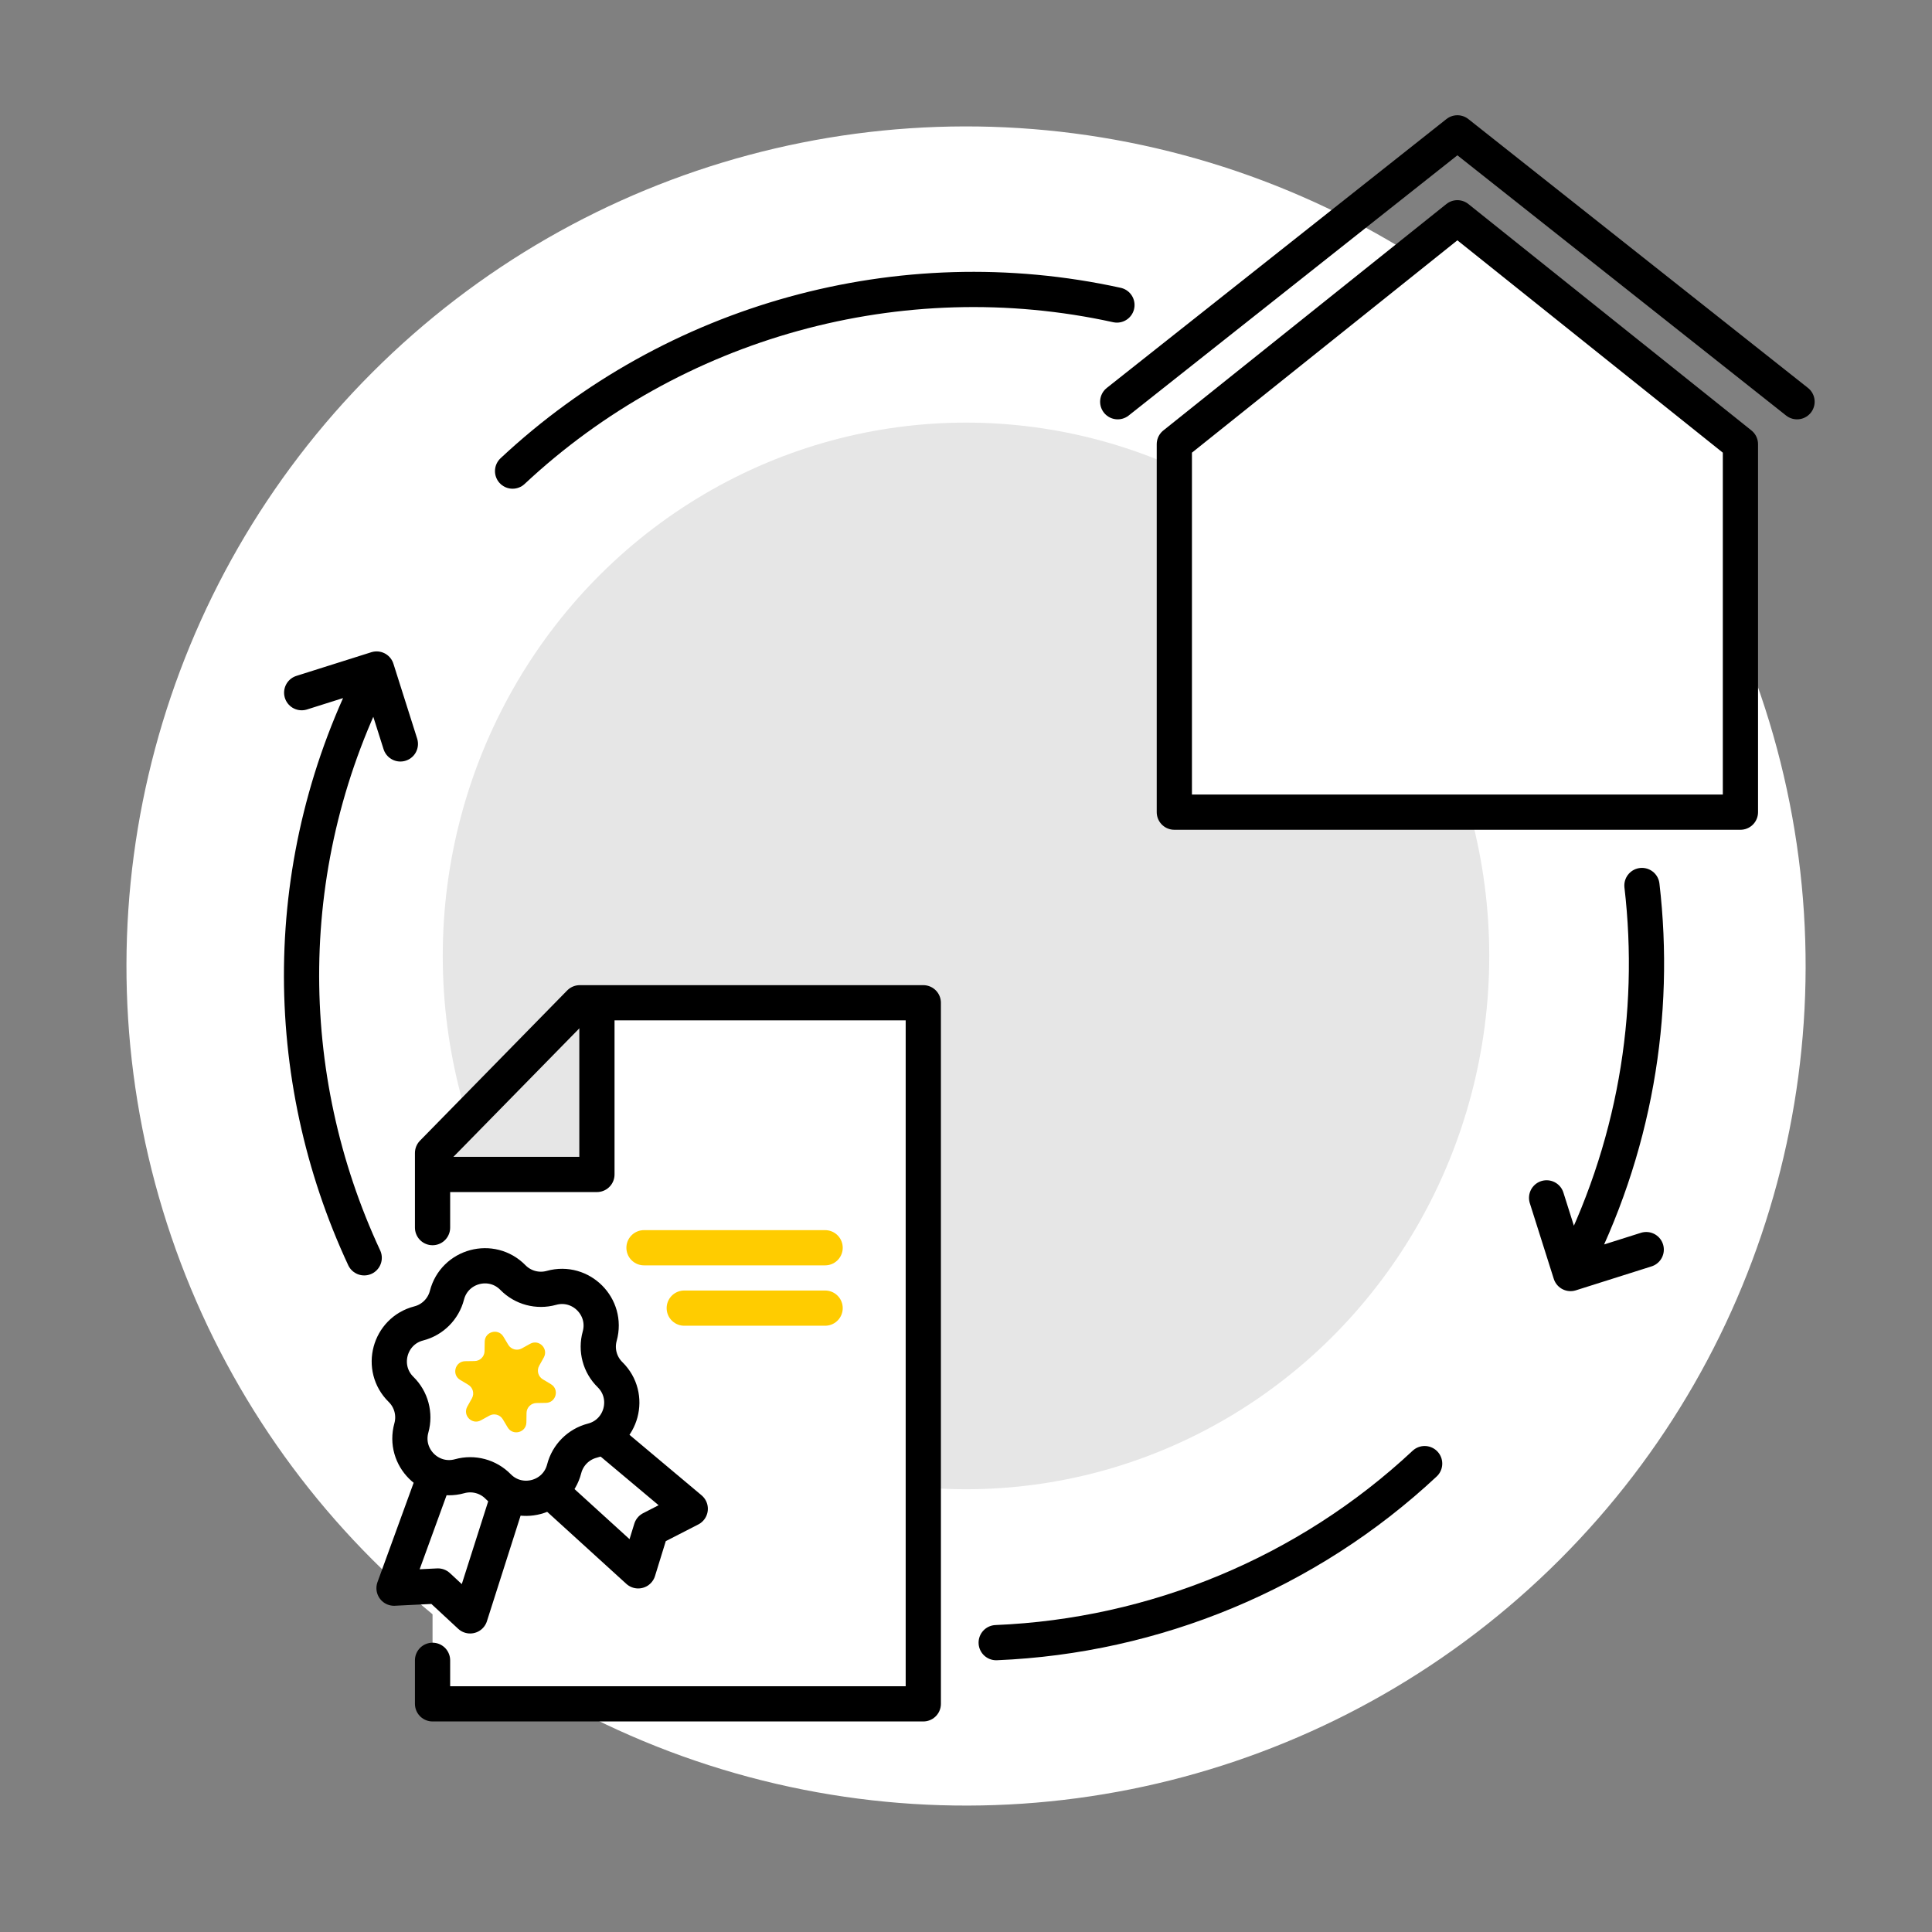
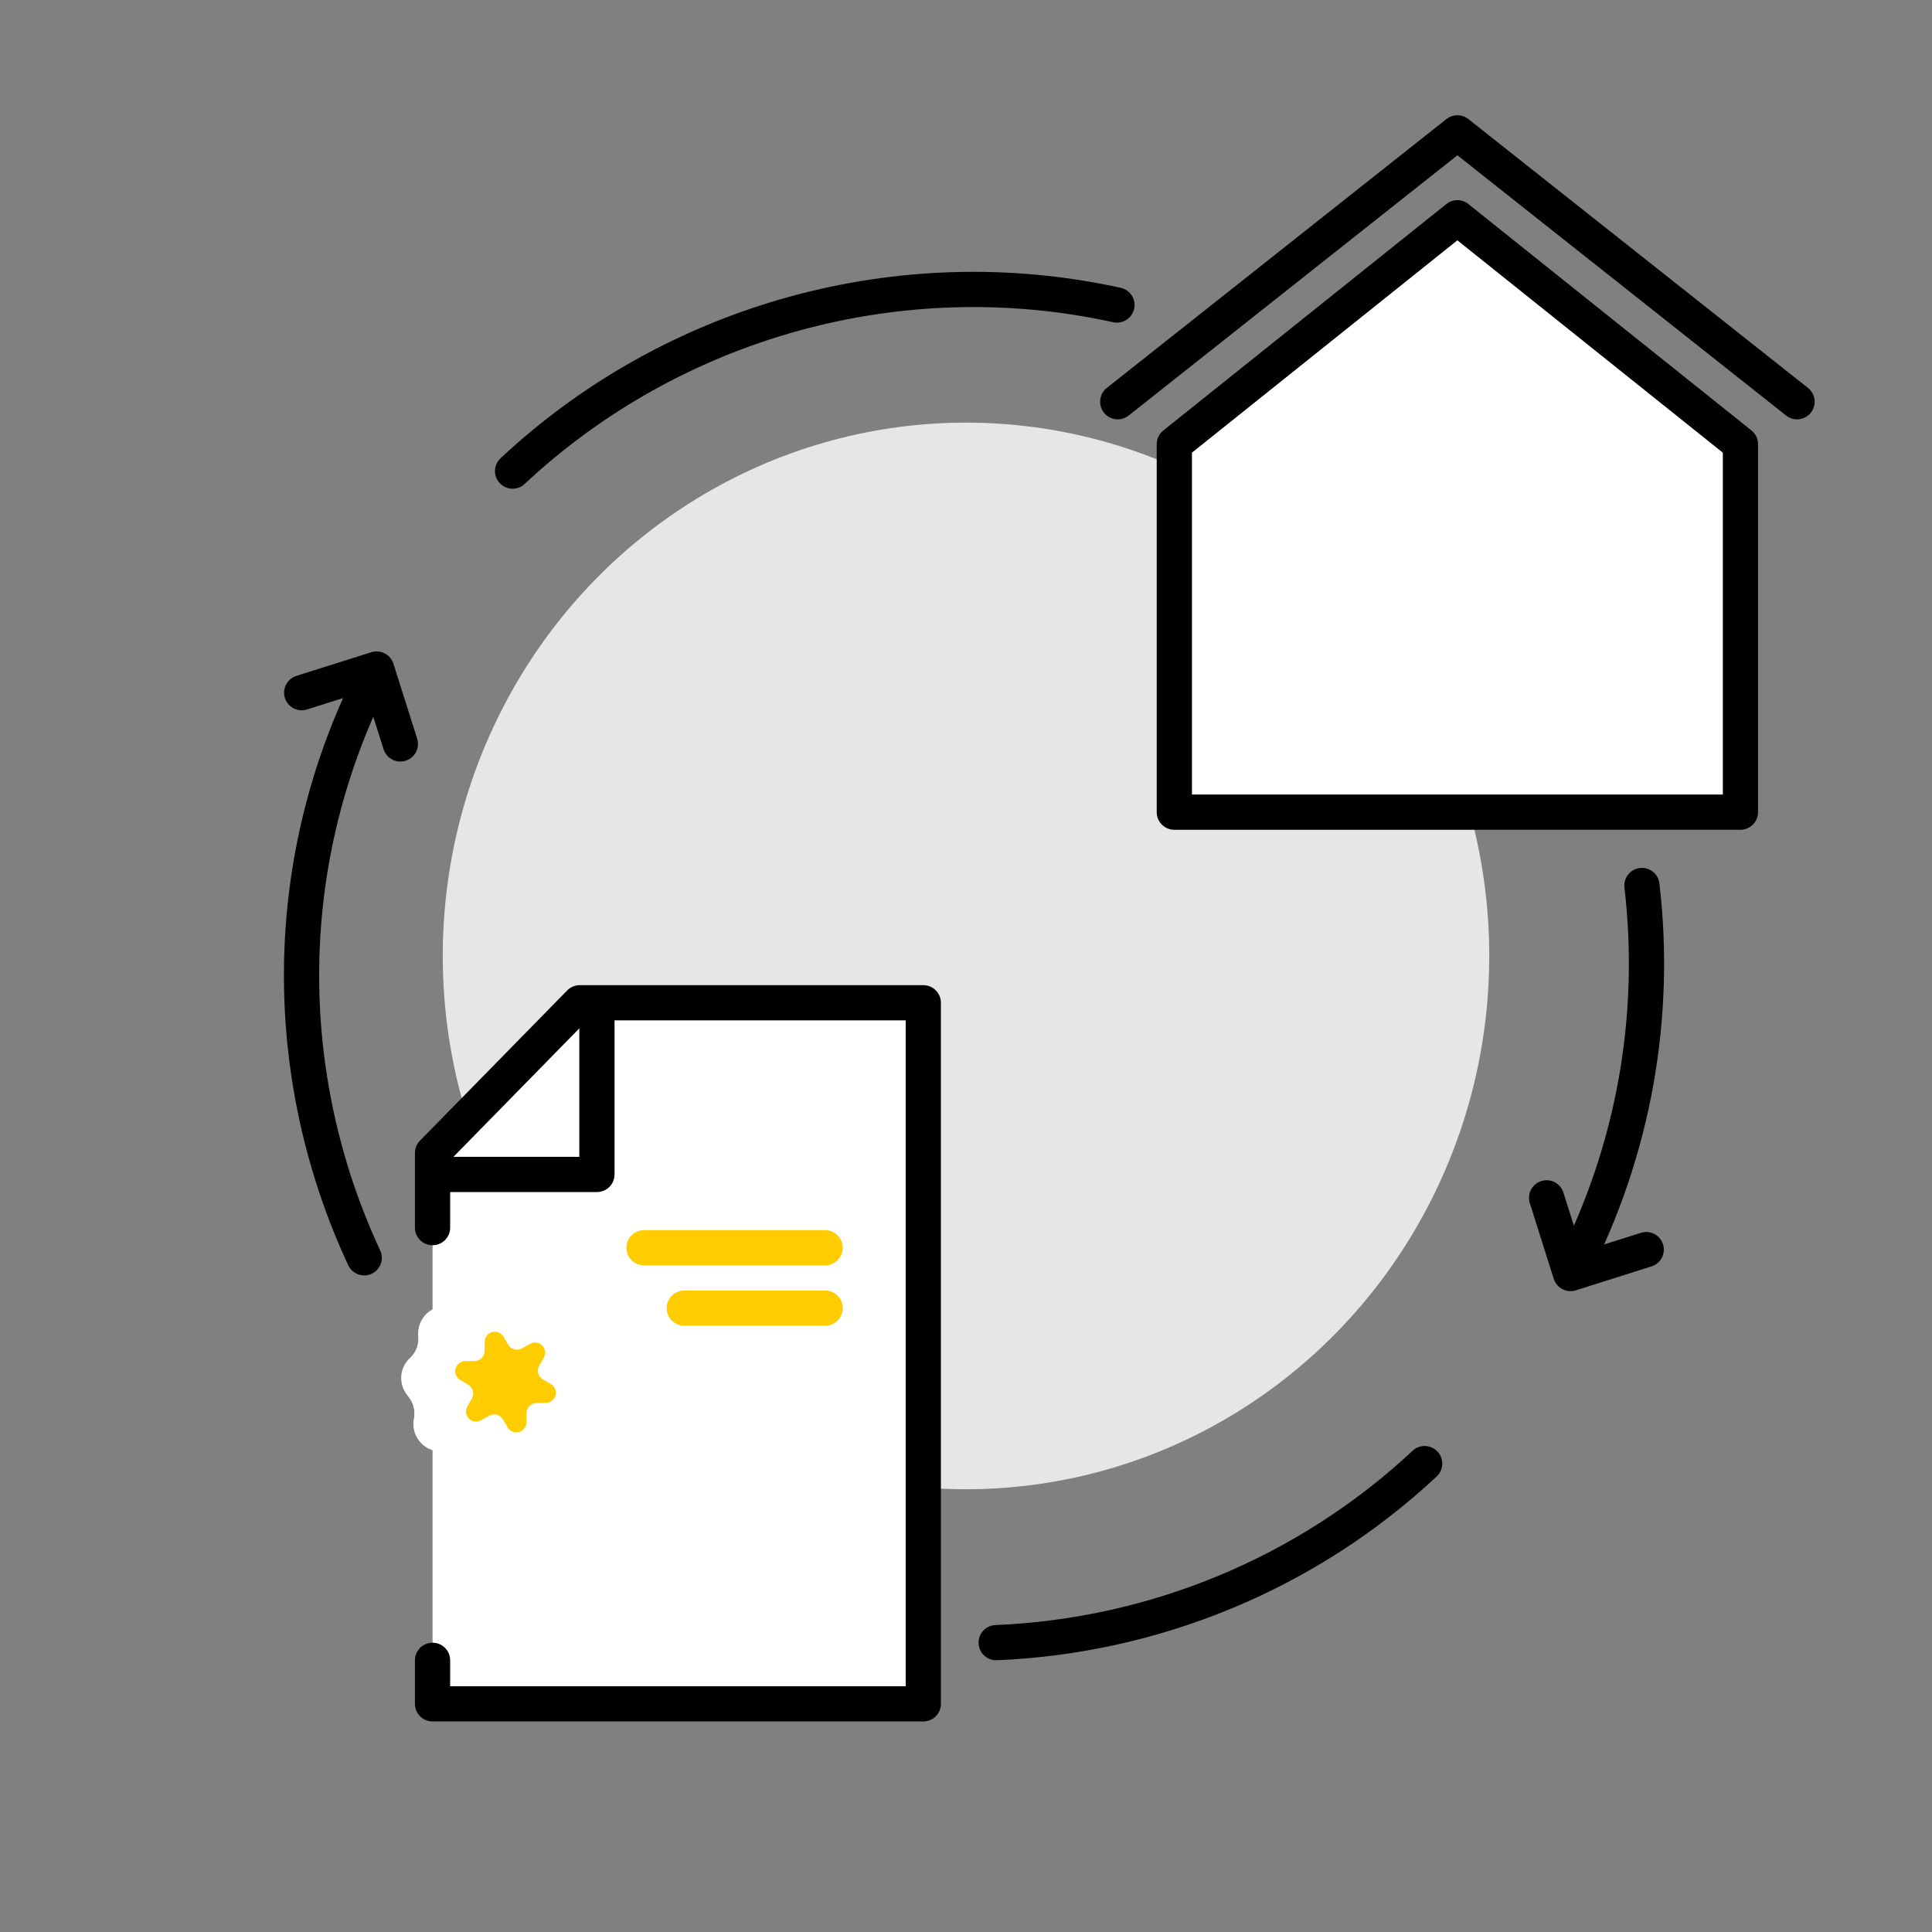
<svg xmlns="http://www.w3.org/2000/svg" width="96" height="96" viewBox="0 0 96 96" fill="none">
  <rect x="0" y="0" width="96" height="96" fill="#808080" stroke="none" />
-   <circle cx="41.724" cy="41.724" r="41.724" transform="matrix(-0.707 -0.707 -0.707 0.707 107 48)" fill="white" />
  <ellipse cx="26" cy="26.5" rx="26" ry="26.5" transform="matrix(1 0 0 -1 22 74)" fill="#E6E6E6" />
  <path d="M78.04 63.281L76.85 59.521M78.04 63.281L81.8 62.092M78.04 63.281C81.241 57.117 82.337 50.416 81.587 44M25.47 23.409C33.455 15.94 44.727 12.79 55.5 15.156" stroke="black" stroke-width="1.75" stroke-linecap="round" stroke-linejoin="round" />
  <path d="M18.714 33.243L19.894 36.965M18.714 33.243L14.991 34.419M18.714 33.243C13.787 42.728 13.905 53.501 18.097 62.5M70.79 72.726C64.963 78.174 57.366 81.297 49.5 81.622" stroke="black" stroke-width="1.75" stroke-linecap="round" stroke-linejoin="round" />
  <path d="M45.878 49.827H28.808L21.493 57.292V84.663H45.878V49.827Z" fill="white" />
-   <path d="M29.661 49.357L21.785 58.358H29.661V49.357Z" fill="#E6E6E6" />
  <path d="M21.493 82.5V84.663H45.878V73.466V49.827H28.808L21.493 57.292V61" stroke="black" stroke-width="1.75" stroke-linecap="round" stroke-linejoin="round" />
  <path d="M21.785 58.358H29.661V49.357" stroke="black" stroke-width="1.75" stroke-linejoin="round" />
  <path d="M34 65L41 65" stroke="#FFCC00" stroke-width="1.75" stroke-linecap="round" stroke-linejoin="round" />
  <path d="M32 62L41 62" stroke="#FFCC00" stroke-width="1.75" stroke-linecap="round" stroke-linejoin="round" />
-   <path d="M22.405 71.151L25.797 72.655L23.361 80.292L21.76 78.807L19.579 78.915L22.405 71.151Z" stroke="black" stroke-width="1.75" stroke-linejoin="round" />
-   <path d="M27.969 69.66L25.783 72.659L31.711 78.054L32.355 75.968L34.298 74.971L27.969 69.66Z" stroke="black" stroke-width="1.75" stroke-linejoin="round" />
  <path d="M22.968 64.269C23.343 63.644 24.146 63.429 24.783 63.783C25.147 63.985 25.584 64.008 25.968 63.845C26.638 63.56 27.414 63.858 27.721 64.518C27.897 64.896 28.238 65.172 28.644 65.265C29.354 65.428 29.806 66.125 29.667 66.841C29.587 67.249 29.7 67.672 29.974 67.987C30.453 68.536 30.409 69.366 29.876 69.863C29.571 70.147 29.414 70.555 29.45 70.971C29.515 71.697 28.991 72.342 28.268 72.431C27.855 72.481 27.487 72.719 27.273 73.077C26.898 73.702 26.095 73.917 25.458 73.563C25.094 73.361 24.657 73.338 24.273 73.501C23.603 73.786 22.827 73.489 22.519 72.828C22.344 72.45 22.003 72.174 21.597 72.081C20.887 71.918 20.434 71.221 20.574 70.505C20.654 70.096 20.541 69.674 20.267 69.359C19.788 68.81 19.832 67.98 20.365 67.483C20.67 67.199 20.827 66.79 20.791 66.375C20.726 65.649 21.249 65.004 21.973 64.915C22.386 64.865 22.754 64.626 22.968 64.269Z" fill="white" />
-   <path d="M22.968 64.269C23.343 63.644 24.146 63.429 24.783 63.783C25.147 63.985 25.584 64.008 25.968 63.845C26.638 63.56 27.414 63.858 27.722 64.518C27.897 64.896 28.238 65.172 28.644 65.265C29.354 65.428 29.807 66.126 29.667 66.841C29.587 67.25 29.7 67.673 29.974 67.987C30.453 68.536 30.409 69.366 29.876 69.863C29.571 70.147 29.414 70.556 29.451 70.971C29.515 71.697 28.992 72.343 28.268 72.431C27.855 72.481 27.487 72.72 27.273 73.077C26.898 73.702 26.095 73.917 25.458 73.563C25.094 73.361 24.657 73.338 24.273 73.501C23.603 73.787 22.827 73.489 22.52 72.828C22.344 72.45 22.003 72.174 21.597 72.081C20.887 71.918 20.434 71.221 20.574 70.506C20.654 70.097 20.541 69.674 20.267 69.359C19.788 68.81 19.832 67.98 20.365 67.483C20.67 67.199 20.827 66.791 20.791 66.376C20.726 65.65 21.25 65.004 21.973 64.915C22.387 64.865 22.754 64.627 22.968 64.269Z" fill="white" />
-   <path d="M22.208 64.36C22.586 62.891 24.424 62.399 25.486 63.481C25.983 63.988 26.716 64.184 27.399 63.994C28.86 63.588 30.205 64.933 29.799 66.394C29.609 67.078 29.805 67.81 30.312 68.307C31.394 69.37 30.902 71.207 29.433 71.585C28.746 71.763 28.21 72.299 28.033 72.986C27.654 74.455 25.817 74.947 24.754 73.865C24.258 73.358 23.525 73.162 22.841 73.352C21.38 73.758 20.035 72.413 20.441 70.952C20.631 70.269 20.435 69.536 19.929 69.039C18.846 67.977 19.338 66.139 20.807 65.76C21.494 65.583 22.03 65.047 22.208 64.36Z" fill="white" stroke="black" stroke-width="1.75" />
+   <path d="M22.968 64.269C23.343 63.644 24.146 63.429 24.783 63.783C25.147 63.985 25.584 64.008 25.968 63.845C26.638 63.56 27.414 63.858 27.722 64.518C27.897 64.896 28.238 65.172 28.644 65.265C29.354 65.428 29.807 66.126 29.667 66.841C29.587 67.25 29.7 67.673 29.974 67.987C30.453 68.536 30.409 69.366 29.876 69.863C29.571 70.147 29.414 70.556 29.451 70.971C29.515 71.697 28.992 72.343 28.268 72.431C27.855 72.481 27.487 72.72 27.273 73.077C26.898 73.702 26.095 73.917 25.458 73.563C25.094 73.361 24.657 73.338 24.273 73.501C23.603 73.787 22.827 73.489 22.52 72.828C22.344 72.45 22.003 72.174 21.597 72.081C20.887 71.918 20.434 71.221 20.574 70.506C20.654 70.097 20.541 69.674 20.267 69.359C20.67 67.199 20.827 66.791 20.791 66.376C20.726 65.65 21.25 65.004 21.973 64.915C22.387 64.865 22.754 64.627 22.968 64.269Z" fill="white" />
  <path d="M24.085 66.666C24.093 66.163 24.755 65.986 25.014 66.417L25.256 66.822C25.395 67.053 25.692 67.133 25.928 67.002L26.341 66.773C26.78 66.528 27.265 67.013 27.021 67.453L26.791 67.865C26.66 68.101 26.74 68.398 26.971 68.537L27.376 68.78C27.808 69.038 27.63 69.7 27.127 69.708L26.655 69.716C26.386 69.72 26.168 69.938 26.163 70.208L26.156 70.68C26.148 71.183 25.486 71.36 25.227 70.929L24.985 70.524C24.846 70.292 24.548 70.213 24.313 70.344L23.9 70.573C23.46 70.818 22.976 70.333 23.22 69.893L23.45 69.481C23.581 69.245 23.501 68.948 23.269 68.809L22.865 68.566C22.433 68.308 22.61 67.646 23.113 67.637L23.585 67.63C23.855 67.625 24.073 67.408 24.077 67.138L24.085 66.666Z" fill="#FFCC00" />
  <path d="M86.481 22.072V40.356H58.352V22.072L72.416 10.821L86.481 22.072Z" fill="white" />
  <path d="M86.481 22.072V40.356H58.352V22.072L72.416 10.821L86.481 22.072Z" stroke="black" stroke-width="1.75" stroke-linecap="round" stroke-linejoin="round" />
  <path d="M55.539 19.962L72.417 6.601L89.294 19.962" stroke="black" stroke-width="1.75" stroke-linecap="round" stroke-linejoin="round" />
</svg>